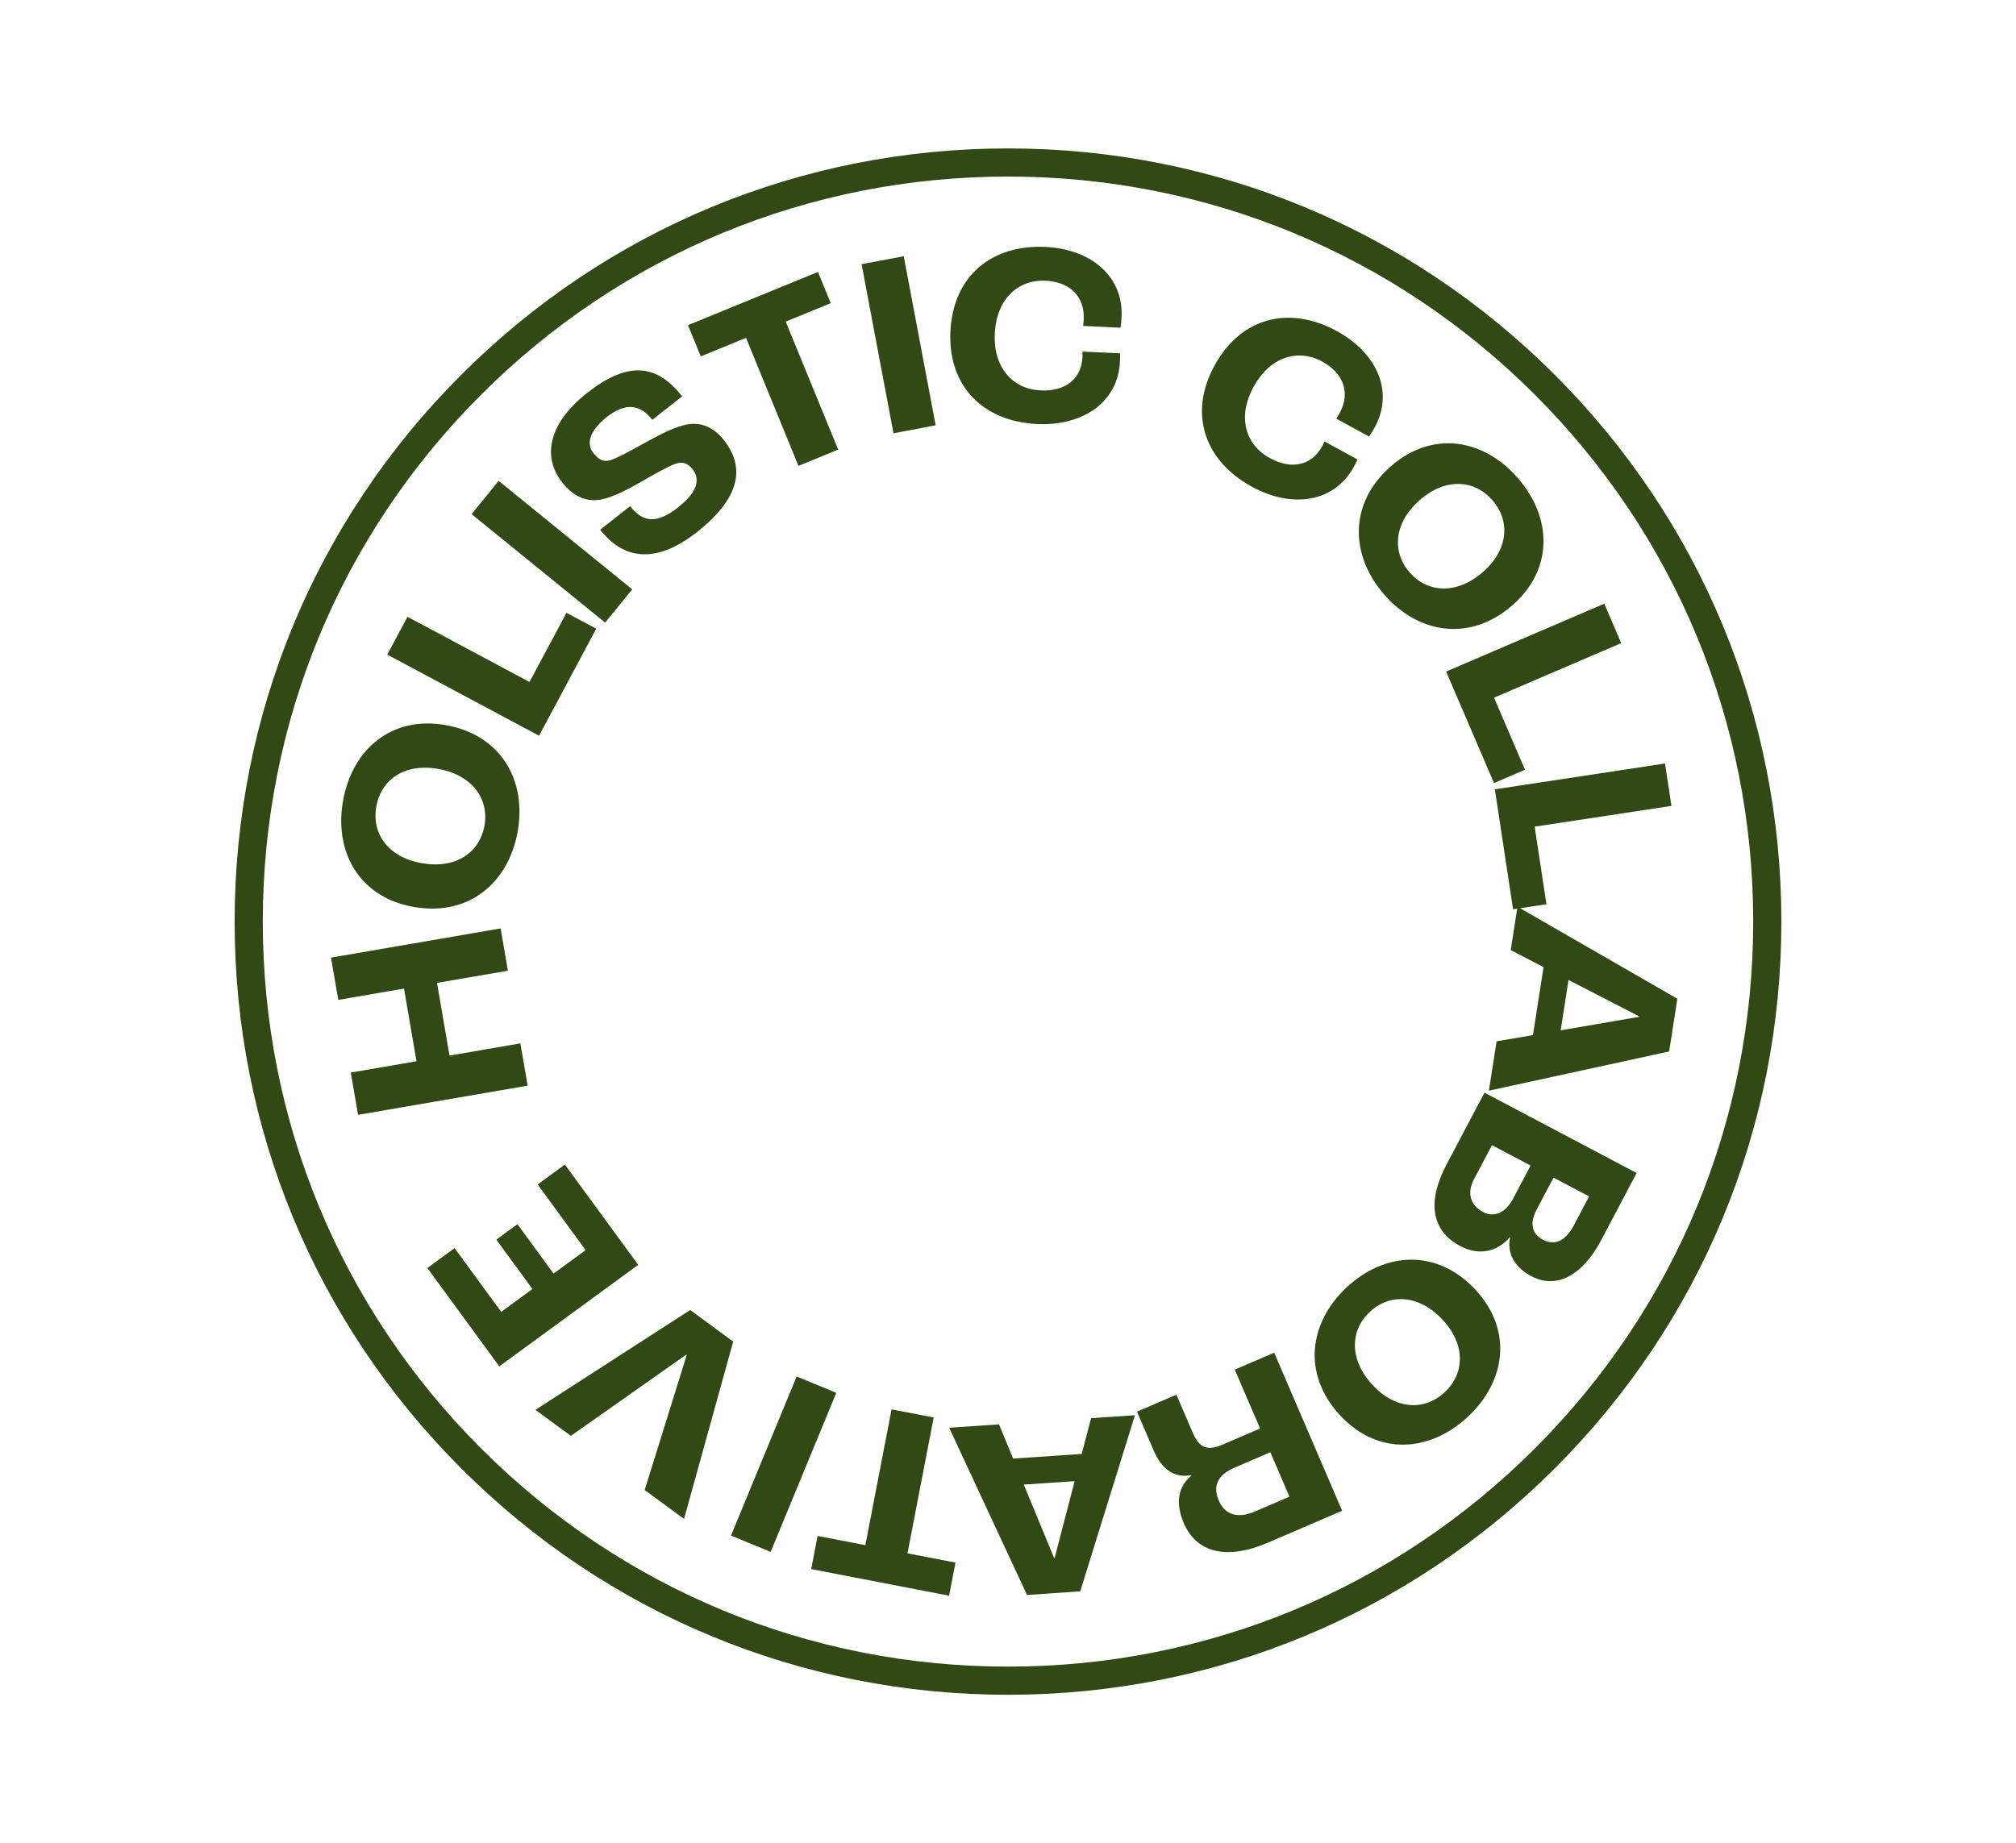
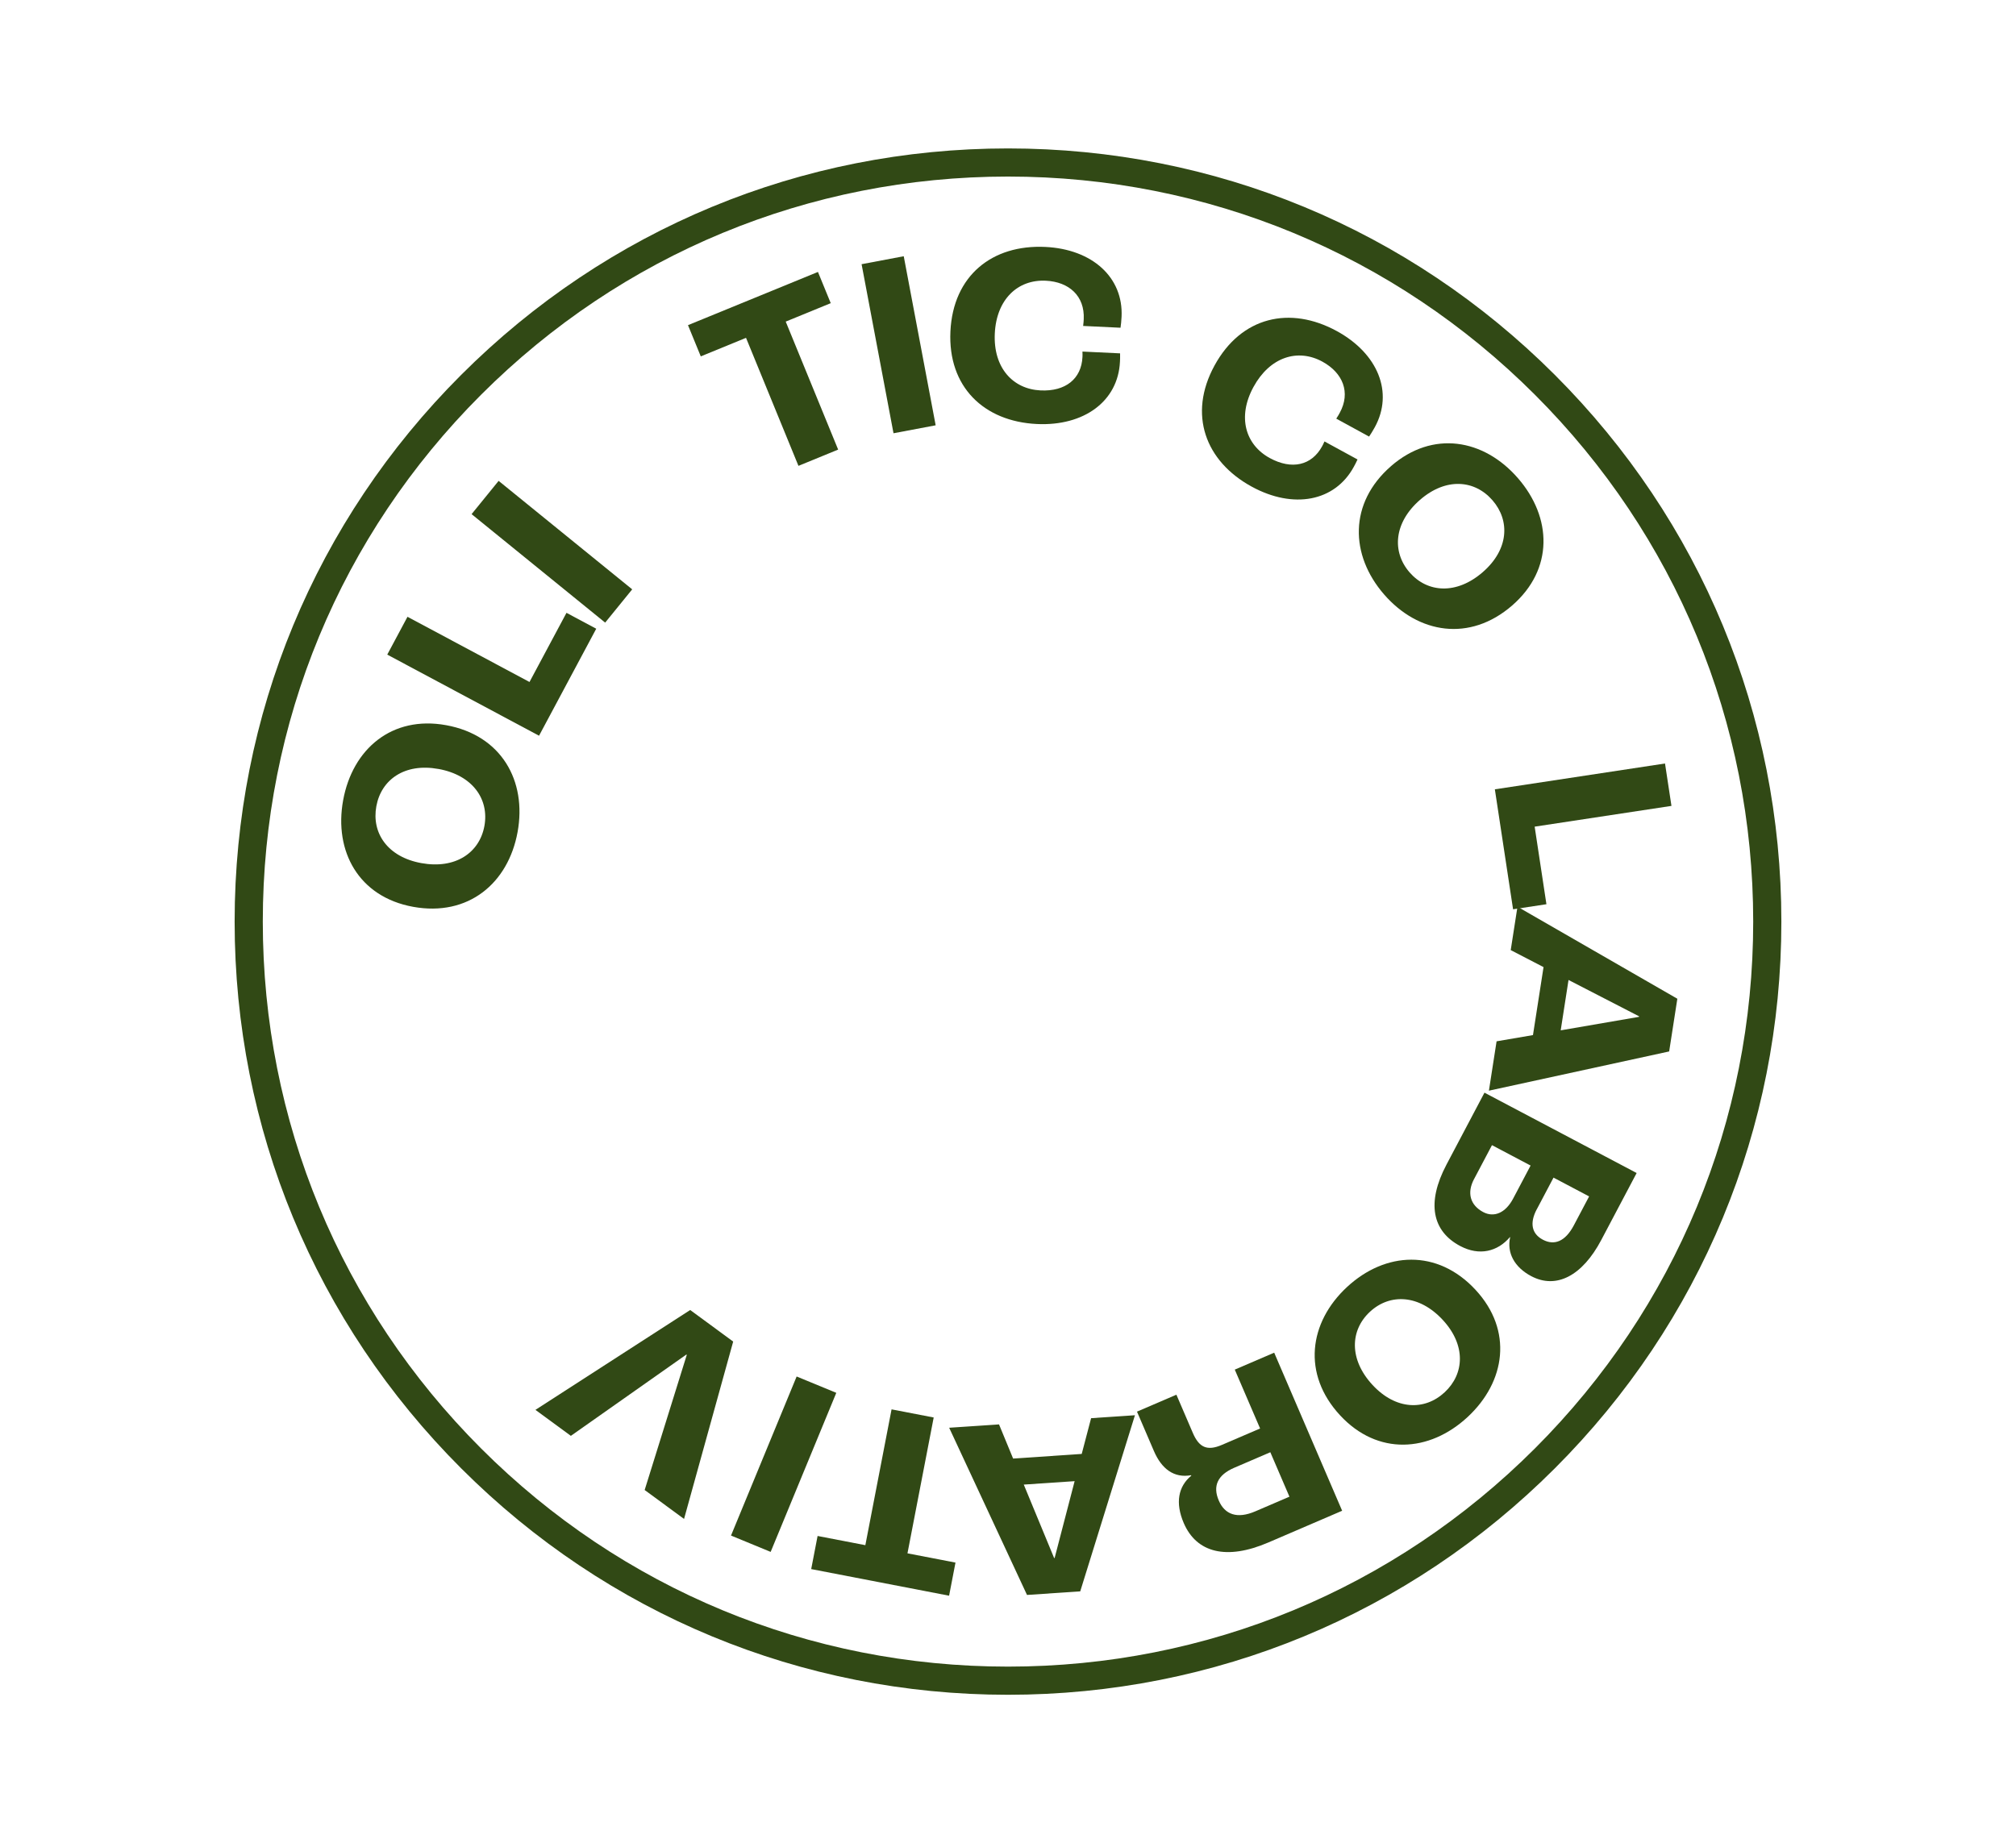
<svg xmlns="http://www.w3.org/2000/svg" id="Layer_1" data-name="Layer 1" viewBox="0 0 788.16 720.77">
  <path d="M394.08,662.73c-80.76,0-156.69-31.45-213.79-88.55s-88.56-133.03-88.56-213.79,31.45-156.69,88.56-213.79c57.11-57.11,133.03-88.56,213.79-88.56s156.69,31.45,213.79,88.56c57.11,57.11,88.56,133.03,88.56,213.79s-31.45,156.69-88.56,213.79c-57.11,57.11-133.03,88.55-213.79,88.55ZM394.08,69.04c-77.82,0-150.98,30.31-206.01,85.33-55.03,55.03-85.33,128.19-85.33,206.01s30.31,150.98,85.33,206.01c55.03,55.03,128.19,85.33,206.01,85.33s150.98-30.31,206.01-85.33c55.03-55.03,85.33-128.19,85.33-206.01s-30.31-150.99-85.33-206.01c-55.03-55.03-128.19-85.33-206.01-85.33Z" fill="#314915" stroke-width="0" />
  <g>
-     <path d="M139.98,435.95l-2.84-16.53,25.7-4.42-4.89-28.42-25.7,4.42-2.84-16.53,66.31-11.41,2.84,16.53-27.71,4.77,4.89,28.42,27.71-4.77,2.84,16.53-66.31,11.41Z" fill="#314915" stroke-width="0" />
    <path d="M161.48,354.6c-21.22-3.87-30.98-21.65-27.33-41.67,3.65-20.02,19.05-33.22,40.27-29.35,21.63,3.94,31.58,21.76,27.93,41.78-3.65,20.02-19.25,33.18-40.88,29.24ZM171.41,300.7c-13.18-2.4-22.37,4.13-24.28,14.59-1.91,10.46,4.39,19.82,17.57,22.22,13.38,2.44,22.77-4.06,24.68-14.52,1.91-10.46-4.59-19.86-17.97-22.3Z" fill="#314915" stroke-width="0" />
    <path d="M151.4,255.98l7.91-14.79,47.7,25.5,14.46-27.05,11.63,6.22-22.36,41.84-59.33-31.71Z" fill="#314915" stroke-width="0" />
    <path d="M184.37,201.05l10.57-13.01,52.22,42.42-10.57,13.01-52.22-42.42Z" fill="#314915" stroke-width="0" />
-     <path d="M234.61,207.17l11.73-9.23c4.49,5.71,9.73,7.57,18.57.61,8.92-7.02,8.4-11.81,5.74-15.19-1.77-2.25-3.87-2.94-6.53-2.02-2.96,1.03-9.06,4.53-13.98,7.36-5.86,3.31-11.98,6.44-16.61,6.83-5.08.49-9.76-1.82-13.74-6.88-7.84-9.96-5.49-23.01,9.78-35.02,16.79-13.22,27.76-10.53,37.12,1.36l-11.65,9.17c-4.74-6.03-10.47-6.85-17.7-1.16-7.15,5.63-8.12,10.68-5.33,14.22,2.02,2.57,3.89,3.45,6.36,2.8,2.71-.7,8.94-4.18,14.01-7,6.7-3.71,11.96-6.29,16.42-7.07,5.36-.96,10.34,1.23,14.26,6.21,7.08,9,8.34,21.02-10.54,35.88-18.16,14.29-30.25,8.85-37.9-.88Z" fill="#314915" stroke-width="0" />
    <path d="M291.66,132.11l-17.69,7.25-5-12.21,50.81-20.81,5,12.21-17.6,7.21,20.5,50.05-15.52,6.36-20.5-50.06Z" fill="#314915" stroke-width="0" />
    <path d="M336.84,103.31l16.48-3.11,12.48,66.11-16.48,3.11-12.48-66.11Z" fill="#314915" stroke-width="0" />
    <path d="M371.57,129.6c1.04-21.86,16.36-34.03,37.09-33.04,18.39.88,30.56,11.9,29.82,27.32-.07,1.53-.26,3.37-.41,4.28l-14.61-.7c.16-1.12.2-2.14.23-2.65.43-9.09-5.75-14.61-14.85-15.04-11.03-.53-19.29,7.37-19.92,20.65-.64,13.38,7.05,21.73,17.88,22.25,9.81.47,15.98-4.56,16.39-13.04.02-.41.05-1.02,0-2.15l14.71.7c.04,1.33-.01,2.46-.05,3.27-.73,15.42-14,25.23-32.48,24.36-20.73-.99-34.83-14.56-33.8-36.21Z" fill="#314915" stroke-width="0" />
    <path d="M474.8,142.97c10.48-19.21,29.58-23.46,47.8-13.52,16.16,8.82,22.29,24.05,14.89,37.6-.73,1.35-1.71,2.91-2.24,3.67l-12.83-7.01c.63-.94,1.12-1.84,1.36-2.28,4.36-7.99,1.2-15.65-6.78-20.01-9.69-5.29-20.57-1.79-26.94,9.88-6.42,11.76-3.15,22.63,6.37,27.82,8.62,4.7,16.37,2.88,20.44-4.57.2-.36.49-.9.94-1.93l12.92,7.05c-.55,1.22-1.09,2.2-1.48,2.92-7.4,13.55-23.61,16.58-39.86,7.72-18.22-9.94-24.97-28.31-14.59-47.34Z" fill="#314915" stroke-width="0" />
    <path d="M543.83,182.27c16.29-14.15,36.26-10.65,49.61,4.71,13.35,15.36,14.03,35.63-2.25,49.78-16.59,14.42-36.73,11.05-50.07-4.3-13.35-15.36-13.88-35.76,2.72-50.19ZM579.71,223.71c10.11-8.79,10.75-20.05,3.78-28.08-6.98-8.03-18.22-8.96-28.33-.17-10.26,8.92-11.06,20.32-4.09,28.35,6.98,8.03,18.37,8.83,28.64-.1Z" fill="#314915" stroke-width="0" />
-     <path d="M627.2,236.08l6.61,15.41-49.71,21.33,12.1,28.19-12.12,5.2-18.71-43.6,61.83-26.54Z" fill="#314915" stroke-width="0" />
    <path d="M650.94,298.56l2.52,16.58-53.48,8.12,4.6,30.33-13.04,1.98-7.12-46.91,66.52-10.1Z" fill="#314915" stroke-width="0" />
    <path d="M599.32,404.75l4.13-26.57-12.83-6.65,2.64-16.97,62.5,35.99-3.2,20.61-70.47,15.34,3-19.3,14.25-2.44ZM610.16,402.91l30.62-5.28.03-.2-27.59-14.22-3.06,19.7Z" fill="#314915" stroke-width="0" />
    <path d="M639.85,458.7l-13.85,26.22c-7.4,14.01-17.58,19.28-27.34,14.12-6.6-3.49-9.63-9.13-8.26-15.23l-.09-.05c-4.84,5.66-11.92,7.46-19.42,3.5-10.94-5.78-13.3-16.85-5.38-31.86l14.85-28.12,59.49,31.42ZM576.27,461.09c-2.87,5.42-1.46,10.21,3.6,12.89,4.16,2.2,8.68.42,11.69-5.27l6.83-12.93-15.1-7.97-7.02,13.29ZM600.8,472.88c-2.82,5.33-2.04,9.56,2.39,11.9,4.43,2.34,8.72.79,12.11-5.63l5.97-11.3-13.92-7.35-6.54,12.39Z" fill="#314915" stroke-width="0" />
    <path d="M576.88,504.4c14.66,15.83,11.79,35.91-3.14,49.74-14.93,13.83-35.17,15.15-49.83-.69-14.94-16.13-12.21-36.36,2.73-50.19,14.93-13.83,35.31-15,50.25,1.14ZM536.59,541.57c9.1,9.83,20.38,10.12,28.18,2.89,7.8-7.23,8.38-18.49-.72-28.32-9.24-9.98-20.66-10.42-28.46-3.19-7.8,7.23-8.24,18.64,1,28.62Z" fill="#314915" stroke-width="0" />
    <path d="M524.72,590.77l-28.84,12.4c-16.35,7.03-28.08,4.06-33.09-7.59-3.39-7.89-2.15-14.33,2.95-18.52l-.08-.19c-6.71,1.22-11.54-2.5-14.53-9.45l-6.62-15.41,15.41-6.62,6.42,14.94c2.42,5.64,5.54,7.19,11.36,4.69l14.94-6.42-9.9-23.02,15.41-6.62,26.57,61.82ZM482.54,573.95c-6.48,2.79-8.52,7.11-6.05,12.84,2.34,5.45,7.14,7.28,14.28,4.21l13.34-5.73-7.47-17.38-14.09,6.06Z" fill="#314915" stroke-width="0" />
    <path d="M396.07,570.36l26.83-1.81,3.67-13.98,17.14-1.15-21.39,68.87-20.81,1.4-30.43-65.38,19.49-1.31,5.51,13.36ZM400.24,580.53l11.87,28.72h.2s7.82-30.05,7.82-30.05l-19.89,1.34Z" fill="#314915" stroke-width="0" />
    <path d="M354.78,607.42l18.77,3.62-2.5,12.95-53.91-10.41,2.5-12.95,18.67,3.6,10.25-53.11,16.47,3.18-10.25,53.11Z" fill="#314915" stroke-width="0" />
    <path d="M301.29,606.86l-15.5-6.39,25.66-62.2,15.5,6.39-25.66,62.2Z" fill="#314915" stroke-width="0" />
    <path d="M267.44,593.97l-15.41-11.31,16.47-52.85-.17-.12-45.15,31.79-13.85-10.16,60.5-39.05,16.81,12.34-19.21,69.36Z" fill="#314915" stroke-width="0" />
-     <path d="M195.2,534.31l-28.13-38.46,10.65-7.79,18.23,24.93,12.21-8.93-14.12-19.31,8.25-6.04,14.12,19.31,12.55-9.17-18.77-25.67,10.65-7.79,28.67,39.21-54.31,39.71Z" fill="#314915" stroke-width="0" />
  </g>
</svg>